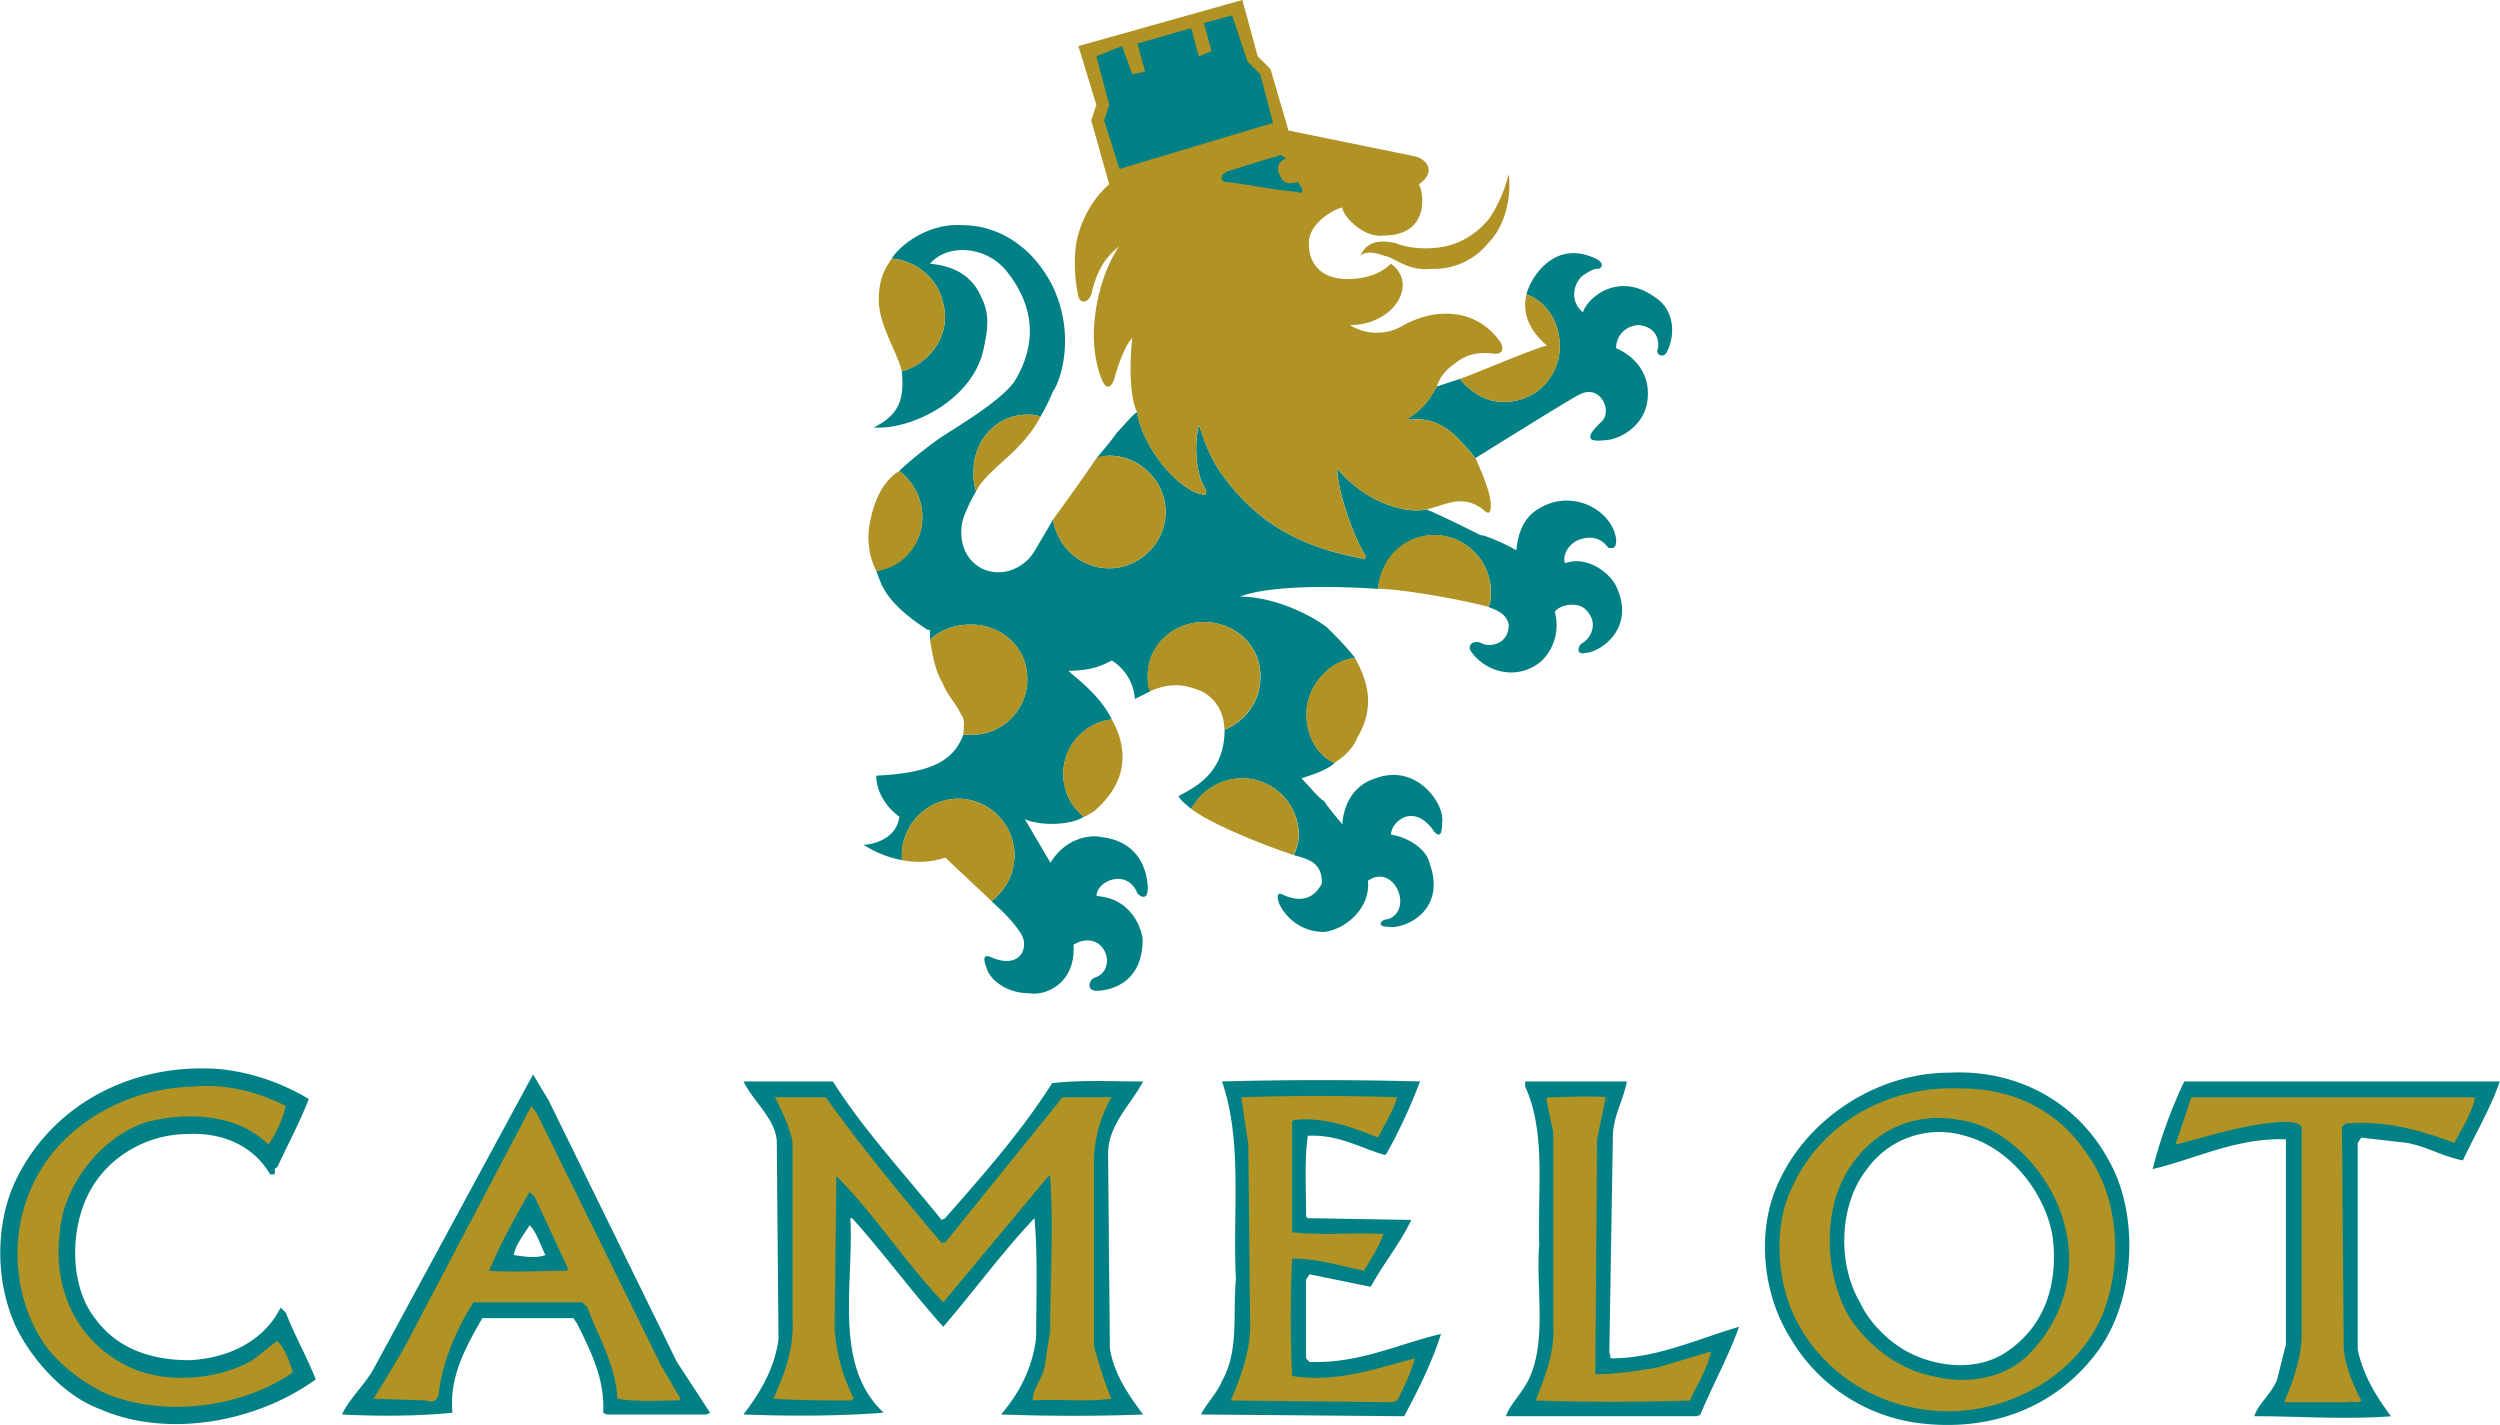
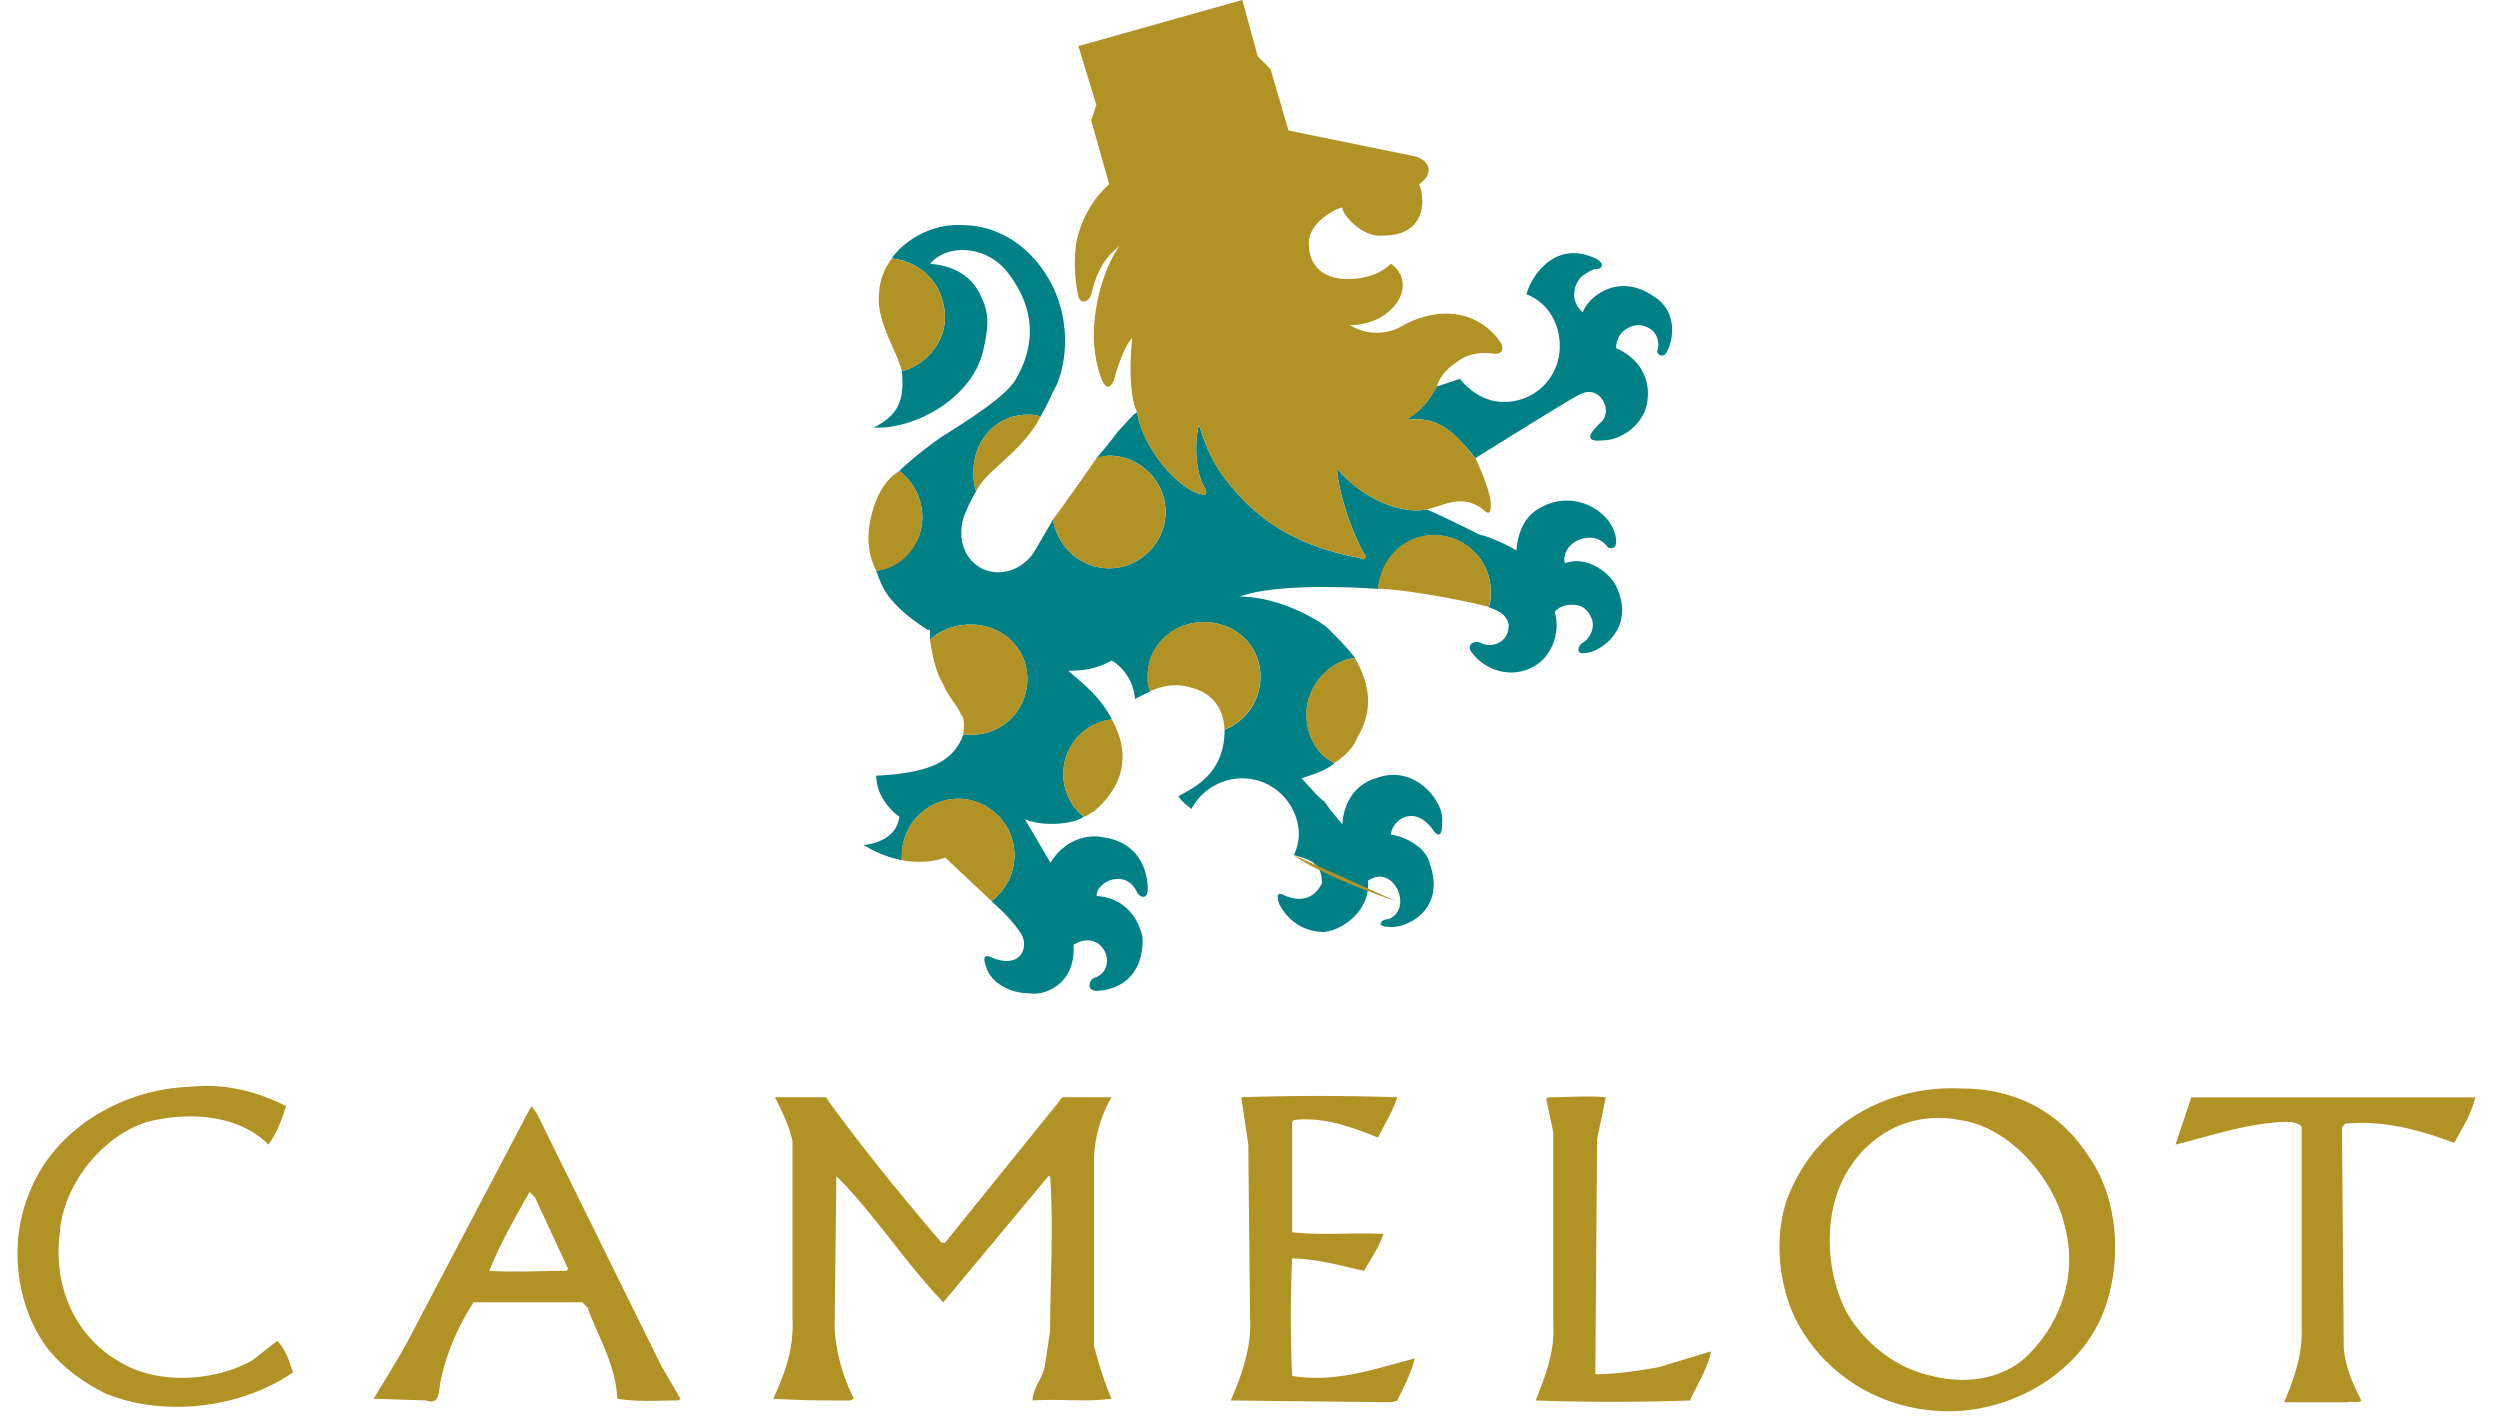
<svg xmlns="http://www.w3.org/2000/svg" width="2500" height="1425" viewBox="0 0 42.488 24.223">
  <path d="M16.849 15.317a.986.986 0 0 0 .392-.783.966.966 0 0 0-.957-.957.966.966 0 0 0-.958.957v.087a1.838 1.838 0 0 1-.652-.261c.131 0 .565-.087.609-.479-.131-.087-.392-.349-.392-.696.87-.044 1.305-.218 1.479-.696h.13a.94.94 0 0 0 .958-.958c0-.522-.436-.914-.958-.914-.261 0-.521.087-.696.261v-.13c0-.043 0-.043-.043-.043-.74-.479-.783-.783-.87-1.001.435-.087.783-.436.783-.914a.986.986 0 0 0-.392-.783c.13-.13.392-.348.696-.565.479-.305 1.044-.653 1.262-.958.479-.783.218-1.436-.131-1.871-.348-.435-1.001-.479-1.305-.13.479.043.74.261.871.565.13.261.13.479.043.87-.174.871-1.218 1.393-1.871 1.349.436-.217.522-.479.479-.958.392-.087.871-.565.696-1.175-.087-.392-.435-.696-.87-.74.174-.261.653-.609 1.219-.566.479 0 1.131.261 1.522 1.045.392.827.131 1.61 0 1.784-.087.217-.217.435-.217.435-.043-.043-.13-.043-.217-.043-.522 0-.914.435-.914.957 0 .131 0 .218.044.348 0 0-.088.13-.175.348-.13.261-.13.74.262.957.348.174.739 0 .913-.304.131-.218.305-.522.305-.522.087.479.479.827.958.827.521 0 .957-.435.957-.957s-.436-.957-.957-.957c-.087 0-.131.043-.218.043 0 0 .261-.305.348-.436.087-.087.305-.348.349-.348 0 .174.174.609.479.958.261.305.522.435.609.435.043.043.13 0 .043-.13-.13-.217-.174-.696-.087-1.044.044.087.131.522.479.957.609.784 1.35 1.132 2.264 1.306.087.043.087 0 .087-.043-.262-.435-.479-1.175-.479-1.479.392.479 1.044.783 1.522.696.218.087.827.392.914.435.087 0 .479.174.609.261.043-.479.261-.653.435-.74.566-.305 1.219.087 1.263.565 0 .174-.088.131-.131.131-.044-.044-.174-.261-.522-.131-.174.087-.261.261-.218.392.349-.13.74.131.871.392.348.74-.305 1.132-.522 1.132-.174.043-.131-.131-.044-.174s.305-.305.044-.566c-.131-.13-.436-.087-.522.044a.85.85 0 0 1-.218.827c-.392.348-.957.218-1.218-.174-.044-.087.043-.174.174-.13.131.087.479.043.479-.305-.043-.217-.261-.261-.348-.304.043-.044.043-.174.043-.261 0-.522-.435-.958-.957-.958s-.914.435-.958.914c0 0-1.653-.131-2.35.13.522 0 1.132.261 1.479.522.175.174.349.349.479.522-.435.043-.826.479-.826.957 0 .349.174.696.479.827-.131.13-.436.218-.565.261.13.131.305.349.392.392.043.087.305.391.305.391s0-.609.565-.783c.696-.261 1.175.436 1.131.74 0 .218-.043.261-.13.174-.349-.522-.74-.174-.74.044.305.043.609.261.653.479.305.827-.436 1.131-.696 1.088-.218 0-.131-.131 0-.131.435-.174.087-.957-.349-.652.044.479-.392.826-.739.87-.566 0-.783-.479-.783-.522-.044-.174.043-.13.13-.087.349.131.522-.043.609-.218 0-.174-.043-.305-.218-.392-.087-.043-.261-.087-.261-.087a.814.814 0 0 0 .087-.348.966.966 0 0 0-.957-.958.99.99 0 0 0-.87.522c-.044-.043-.175-.13-.218-.218.218-.13.783-.348.783-1.131a.961.961 0 0 0 .609-.914c0-.522-.436-.914-.958-.914-.521 0-.957.392-.957.914 0 .087 0 .174.044.261l-.262.131a.842.842 0 0 0-.392-.653c-.174.087-.348.174-.739.174.13.13.521.392.739.827a.938.938 0 0 0-.826.914c0 .305.13.566.348.74-.174.13-.696.174-1.001.043.131.218.305.522.436.74.261-.436.696-.479.87-.436.74.087.783.74.783.871 0 .174-.087.174-.174.087-.174-.435-.696-.217-.696.043.652.043.783.653.783.74 0 .784-.609.871-.783.871s-.131-.174-.044-.218c.436-.131.175-.87-.348-.565.043.696-.522.87-.74.826-.435 0-.696-.261-.739-.435-.087-.218 0-.218.087-.174.522.217.652-.217.479-.435-.177-.262-.395-.437-.482-.524z" fill="#018185" />
  <path d="M25.944 5.004c.348.13.565.479.565.87a.94.94 0 0 1-.957.958c-.305 0-.565-.174-.74-.392l-.392.13c-.174.305-.261.392-.521.566.13 0 .479-.087.87.305.174.174.305.348.305.348s1.74-1.088 1.784-1.088c.348-.174.565.305.348.479-.13.13-.348.348.044.305.261 0 .652-.218.739-.609.087-.435-.13-.783-.521-.958 0-.261.217-.392.392-.392.348.044.348.348.305.436 0 .087.13.13.174 0 .131-.261.131-.696-.218-.914-.609-.435-1.132 0-1.219.261-.261-.218-.13-.566.044-.653.131-.087.174-.087.218-.087.043 0 .13-.087-.044-.174-.741-.348-1.132.392-1.176.609z" fill="#018185" />
-   <path d="M14.891 9.704c.435-.044.783-.436.783-.914a.986.986 0 0 0-.392-.783c-.218.131-.392.392-.479.783-.086.348-.043.653.088.914zM15.152 4.395c.436.043.783.348.87.74.174.609-.305 1.088-.696 1.175-.087-.348-.392-.783-.392-1.218s.174-.61.218-.697zM17.676 7.093c-.043-.043-.13-.043-.217-.043-.522 0-.914.435-.914.957 0 .131 0 .218.044.348.087-.217.435-.479.652-.696.217-.218.347-.392.435-.566zM18.633 7.79c.087-.043.131-.043.218-.043.521 0 .957.435.957.957s-.435.956-.957.956c-.479 0-.871-.348-.958-.827.131-.173.566-.782.74-1.043zM24.247 8.66c-.479.087-1.131-.218-1.522-.696 0 .305.217 1.044.479 1.479 0 .043 0 .087-.087.043-.914-.174-1.654-.522-2.264-1.306-.348-.435-.435-.87-.479-.957-.087.348-.043.827.087 1.044.087.13 0 .174-.043.13-.087 0-.349-.13-.609-.435-.306-.347-.479-.782-.479-.956-.044-.043-.174-.435-.087-1.262-.131.13-.262.522-.305.696-.044.13-.131.218-.218 0 0 0-.131-.305-.131-.74 0-.348.087-1.001.436-1.523-.131.13-.349.261-.479.827-.044.13-.174.174-.218.043a2.691 2.691 0 0 1-.044-.87c.044-.305.218-.74.566-1.045l-.305-1.087.087-.261-.305-1.001L21.114 0l.261.957.218.218.305 1.044 2.132.435c.218.044.392.261.087.479.088.174.175.871-.608.871-.349.043-.696-.348-.696-.479-.175.043-.609.304-.566.653 0 .217.131.565.653.565.305 0 .565-.087.739-.261.479.348.044 1.044-.696 1.044a.865.865 0 0 0 .914 0c.652-.348 1.306-.217 1.653.305.044.087.044.218-.174.174-.087 0-.348-.043-.609.174-.261.174-.305.392-.305.392-.174.305-.261.392-.521.566.13 0 .479-.087.87.305.174.174.218.261.305.348.043.087.261.565.261.783 0 .087 0 .217-.131.087-.35-.262-.611-.087-.959 0zM25.292 10.313c.043-.044.043-.174.043-.261 0-.522-.435-.958-.957-.958s-.914.392-.958.914c.304.001 1.175.131 1.872.305zM23.072 12.532c-.087.218-.261.349-.392.436-.305-.131-.479-.479-.479-.827 0-.479.392-.914.826-.957.219.391.349.826.045 1.348zM21.984 14.534a.814.814 0 0 0 .087-.348.966.966 0 0 0-.957-.958.99.99 0 0 0-.87.522c.347.262 1.217.61 1.74.784zM19.547 11.749c-.044-.087-.044-.174-.044-.261 0-.522.436-.914.957-.914.522 0 .958.392.958.914a.964.964 0 0 1-.609.914c0-.13-.044-.479-.392-.653-.217-.087-.478-.174-.87 0zM18.589 13.794c.305-.261.74-.783.305-1.566a.938.938 0 0 0-.826.914c0 .305.13.566.348.74.043 0 .086-.044.173-.088zM15.326 14.621v-.087c0-.522.436-.957.958-.957.521 0 .957.435.957.957a.986.986 0 0 1-.392.783c-.087-.087-.696-.652-.783-.739a1.449 1.449 0 0 1-.74.043zM16.371 12.489h.13a.94.94 0 0 0 .958-.958c0-.522-.436-.914-.958-.914-.261 0-.521.087-.696.261.043.261.087.522.217.74.087.218.262.392.305.522.087.088.044.262.044.349z" fill="#b09225" />
-   <path d="M24.812 6.44c.175.218.436.392.74.392a.939.939 0 0 0 .957-.958c0-.392-.218-.74-.565-.87-.087.348.087.653.348.87-.217.044-1.436.566-1.48.566z" fill="#b09225" />
-   <path fill="#018185" d="M19.025 2.872l-.261-.827.087-.261-.218-.827.435-.174.175.479.217-.043-.13-.479.914-.261.13.478.217-.087-.131-.478.48-.131.261.783.217.218.218.827-2.611.783z" />
-   <path d="M23.116 4.352c.087-.174.217-.305.608-.218.218.087.436.087.522.087.653 0 .957-.392 1.045-.479a2.23 2.23 0 0 0 .348-.783c.044.261 0 .827-.348 1.175a1.176 1.176 0 0 1-.958.436c-.392.043-.609-.174-.783-.218-.043 0-.304-.131-.434 0z" fill="#b09225" />
-   <path d="M20.852 2.916c-.087.043-.13.13-.043.174.435.043.739.13 1.262.174.044.043.087 0 .044-.087-.044-.044-.044-.087-.044-.087-.131.043-.261.043-.305-.087-.087-.13-.043-.261.087-.304l-.043-.045c-.044 0-.044-.043-.087 0-.044 0-.871.262-.871.262zM.328 22.674c-.417-.774-.446-1.877-.029-2.682.655-1.281 2.026-1.937 3.456-1.817.536.06 1.043.238 1.49.507-.149.387-.358.774-.537 1.162-.089.029 0 .089-.06.119h-.06c-.298-.507-.834-.715-1.4-.686-.715 0-1.43.417-1.728 1.103-.269.596-.269 1.489.148 2.026.388.537.983.715 1.609.715.625-.03 1.251-.298 1.549-.894l.09.089c.148.388.357.745.507 1.132-.983.715-2.503 1.013-3.665.506-.566-.207-1.073-.744-1.37-1.28zm11.173.476l-2.176-4.439-.268-.447-2.711 5.006c-.148.269-.417.507-.536.775.626.03 1.252.03 1.877-.03-.06-.626.239-1.132.507-1.609h1.549l.06.089c.238.477.477.954.446 1.52l.06.03h1.698l.06-.03-.566-.865zM8.73 21.333c.03-.179.179-.357.269-.506.119.119.179.328.268.506-.149.06-.358.03-.537 0zm27.144-1.549c-.536-1.043-1.579-1.609-2.741-1.55-1.251 0-2.473.805-2.949 1.967-.328.804-.209 1.817.238 2.532a2.976 2.976 0 0 0 2.204 1.46c1.222.149 2.354-.268 3.069-1.281.596-.864.655-2.234.179-3.128zm-1.758 3.188c-.507.357-1.252.269-1.758-.029-.298-.179-.596-.477-.745-.805-.388-.655-.357-1.668.119-2.265a1.513 1.513 0 0 1 1.669-.565c.774.208 1.37.982 1.489 1.728.09.774-.119 1.489-.774 1.936zm-17.103 1.072c.328-.387.536-.804.596-1.311 0-.655.03-1.37-.029-2.026-.537.566-1.014 1.222-1.55 1.847-.536-.596-1.013-1.251-1.549-1.847h-.03c.06 1.132-.298 2.502.566 3.307-.774.06-1.609.06-2.384.03.298-.387.536-.804.596-1.281l-.029-3.367c-.03-.387-.388-.655-.566-1.013h1.52c.507.804 1.222 1.579 1.848 2.354l.06-.03c.655-.745 1.311-1.49 1.817-2.294.506-.06 1.043-.029 1.549-.029-.208.387-.596.745-.596 1.222l.03 3.307c.06.417.298.775.565 1.132-.775.029-1.609.029-2.414-.001zm3.397 0c.09-.179.269-.357.357-.566.298-.536.179-1.132.238-1.729-.06-1.102.119-2.354-.238-3.366a62.99 62.99 0 0 1 3.367 0 9.085 9.085 0 0 1-.566 1.222l-.029.029c-.417-.119-.805-.357-1.312-.327-.06.417-.029.894-.029 1.37l.029.03 1.758.03c-.179.388-.477.745-.685 1.132h-.03l-1.013-.208-.06.089v1.341l.06.06c.834.03 1.489-.298 2.234-.477-.148.477-.388.953-.626 1.4l-3.455-.03zm5.184.03c.06-.179.238-.357.357-.566.357-.656.149-1.579.209-2.354-.03-.923.119-1.907-.238-2.682v-.089h1.728c-.06.328-.238.596-.238.953l-.06 3.665c.03.029 0 .06.03.089.774 0 1.46-.327 2.175-.536-.179.507-.447.983-.655 1.49l-.06.03h-3.248zm12.723 0c.06-.208.298-.387.387-.625l.149-.596v-3.486c-.834-.03-1.52.328-2.265.506.119-.477.298-.983.536-1.489h5.363c-.148.447-.417.894-.625 1.341-.328-.06-.626-.239-.954-.298l-.774-.089-.06.089v3.516c.089.417.298.774.566 1.132-.804.059-1.518-.001-2.323-.001z" fill="#018185" />
+   <path d="M14.891 9.704c.435-.044.783-.436.783-.914a.986.986 0 0 0-.392-.783c-.218.131-.392.392-.479.783-.086.348-.043.653.088.914zM15.152 4.395c.436.043.783.348.87.74.174.609-.305 1.088-.696 1.175-.087-.348-.392-.783-.392-1.218s.174-.61.218-.697zM17.676 7.093c-.043-.043-.13-.043-.217-.043-.522 0-.914.435-.914.957 0 .131 0 .218.044.348.087-.217.435-.479.652-.696.217-.218.347-.392.435-.566zM18.633 7.79c.087-.043.131-.043.218-.043.521 0 .957.435.957.957s-.435.956-.957.956c-.479 0-.871-.348-.958-.827.131-.173.566-.782.74-1.043zM24.247 8.66c-.479.087-1.131-.218-1.522-.696 0 .305.217 1.044.479 1.479 0 .043 0 .087-.087.043-.914-.174-1.654-.522-2.264-1.306-.348-.435-.435-.87-.479-.957-.087.348-.043.827.087 1.044.087.13 0 .174-.043.13-.087 0-.349-.13-.609-.435-.306-.347-.479-.782-.479-.956-.044-.043-.174-.435-.087-1.262-.131.13-.262.522-.305.696-.044.13-.131.218-.218 0 0 0-.131-.305-.131-.74 0-.348.087-1.001.436-1.523-.131.13-.349.261-.479.827-.044.13-.174.174-.218.043a2.691 2.691 0 0 1-.044-.87c.044-.305.218-.74.566-1.045l-.305-1.087.087-.261-.305-1.001L21.114 0l.261.957.218.218.305 1.044 2.132.435c.218.044.392.261.087.479.088.174.175.871-.608.871-.349.043-.696-.348-.696-.479-.175.043-.609.304-.566.653 0 .217.131.565.653.565.305 0 .565-.087.739-.261.479.348.044 1.044-.696 1.044a.865.865 0 0 0 .914 0c.652-.348 1.306-.217 1.653.305.044.087.044.218-.174.174-.087 0-.348-.043-.609.174-.261.174-.305.392-.305.392-.174.305-.261.392-.521.566.13 0 .479-.087.87.305.174.174.218.261.305.348.043.087.261.565.261.783 0 .087 0 .217-.131.087-.35-.262-.611-.087-.959 0zM25.292 10.313c.043-.044.043-.174.043-.261 0-.522-.435-.958-.957-.958s-.914.392-.958.914c.304.001 1.175.131 1.872.305zM23.072 12.532c-.087.218-.261.349-.392.436-.305-.131-.479-.479-.479-.827 0-.479.392-.914.826-.957.219.391.349.826.045 1.348zM21.984 14.534c.347.262 1.217.61 1.74.784zM19.547 11.749c-.044-.087-.044-.174-.044-.261 0-.522.436-.914.957-.914.522 0 .958.392.958.914a.964.964 0 0 1-.609.914c0-.13-.044-.479-.392-.653-.217-.087-.478-.174-.87 0zM18.589 13.794c.305-.261.74-.783.305-1.566a.938.938 0 0 0-.826.914c0 .305.13.566.348.74.043 0 .086-.044.173-.088zM15.326 14.621v-.087c0-.522.436-.957.958-.957.521 0 .957.435.957.957a.986.986 0 0 1-.392.783c-.087-.087-.696-.652-.783-.739a1.449 1.449 0 0 1-.74.043zM16.371 12.489h.13a.94.94 0 0 0 .958-.958c0-.522-.436-.914-.958-.914-.261 0-.521.087-.696.261.043.261.087.522.217.74.087.218.262.392.305.522.087.088.044.262.044.349z" fill="#b09225" />
  <path d="M38.823 23.836c.149-.357.299-.745.299-1.191v-3.486c-.06-.089-.209-.089-.299-.089-.655.03-1.251.239-1.847.387l.269-.804h4.826c-.06.268-.208.506-.357.774-.566-.208-1.162-.387-1.848-.328l-.06.06.03 3.754c.029.328.148.596.298.894-.06.06-.179 0-.238.03h-1.073v-.001zM.775 22.883c-.507-.715-.626-1.729-.298-2.562.417-1.132 1.608-1.817 2.771-1.848.596-.06 1.133.09 1.609.328-.06.208-.149.447-.298.655-.507-.506-1.341-.566-2.056-.387-.775.239-1.431 1.073-1.49 1.877-.119.894.238 1.788 1.072 2.235.626.357 1.58.298 2.205-.06l.417-.328c.149.149.209.357.269.536-.864.596-2.175.775-3.188.358-.358-.179-.745-.447-1.013-.804zm10.458.327l-2.115-4.29-.09-.119-2.115 4.022c-.179.327-.387.655-.566.953l.895.03c.238.089.208-.179.238-.298.089-.477.298-.954.566-1.371h1.847l.09.089c.179.506.477.954.506 1.549.328.06.716.03 1.043.03l.03-.03-.329-.565zm-1.609-1.608c-.417 0-.864.029-1.311 0 .179-.447.447-.924.686-1.341l.089.089.566 1.221-.03.031zm7.925 2.204c0-.208.179-.387.209-.596l.089-.596c0-.864.06-1.698 0-2.622h-.029l-1.788 2.146c-.655-.686-1.162-1.49-1.817-2.146l-.03 2.592c.03.447.149.834.328 1.192l-.06.03c-.417 0-.864 0-1.311-.03.179-.388.357-.834.327-1.371v-3.009c-.06-.268-.179-.506-.298-.745h.864c.596.834 1.281 1.668 1.967 2.473h.06l1.877-2.324c.06-.06.089-.149.149-.149h.804a2.228 2.228 0 0 0-.298 1.073v3.158c.09.327.179.625.298.894-.447.06-.834 0-1.341.03zm3.368 0c.179-.417.357-.894.328-1.4l-.03-2.95-.119-.804c.864-.03 1.758-.03 2.651 0-.06.208-.208.447-.327.685-.447-.179-.924-.357-1.431-.298l-.029.03v1.877c.506.06 1.043 0 1.549.03-.06.209-.208.417-.327.626-.417-.09-.805-.209-1.222-.209-.03.656-.03 1.341 0 1.996.744.12 1.4-.119 2.085-.298-.06.238-.179.477-.298.715l-.089.03-2.741-.03zm5.184 0c.148-.387.327-.804.298-1.281v-3.277l-.119-.566.029-.03c.328 0 .686-.03.983 0l-.148.715-.03 3.993c.357 0 .745-.06 1.072-.119l.895-.269c-.06.298-.238.566-.357.834-.865.03-1.819.03-2.623 0zm9.385-4.171c-.506-.774-1.281-1.132-2.145-1.132-1.222-.06-2.384.566-2.891 1.698-.327.685-.238 1.639.09 2.264.536 1.013 1.608 1.579 2.741 1.52 1.013-.06 2.025-.656 2.442-1.609.36-.864.3-1.996-.237-2.741zm-1.013 3.396c-.417.417-1.072.507-1.639.357-.596-.119-1.162-.565-1.46-1.102-.357-.715-.388-1.698.029-2.383.418-.686 1.133-1.013 1.907-.864.864.119 1.609 1.013 1.788 1.817.209.805-.058 1.609-.625 2.175z" fill="#b09225" />
</svg>